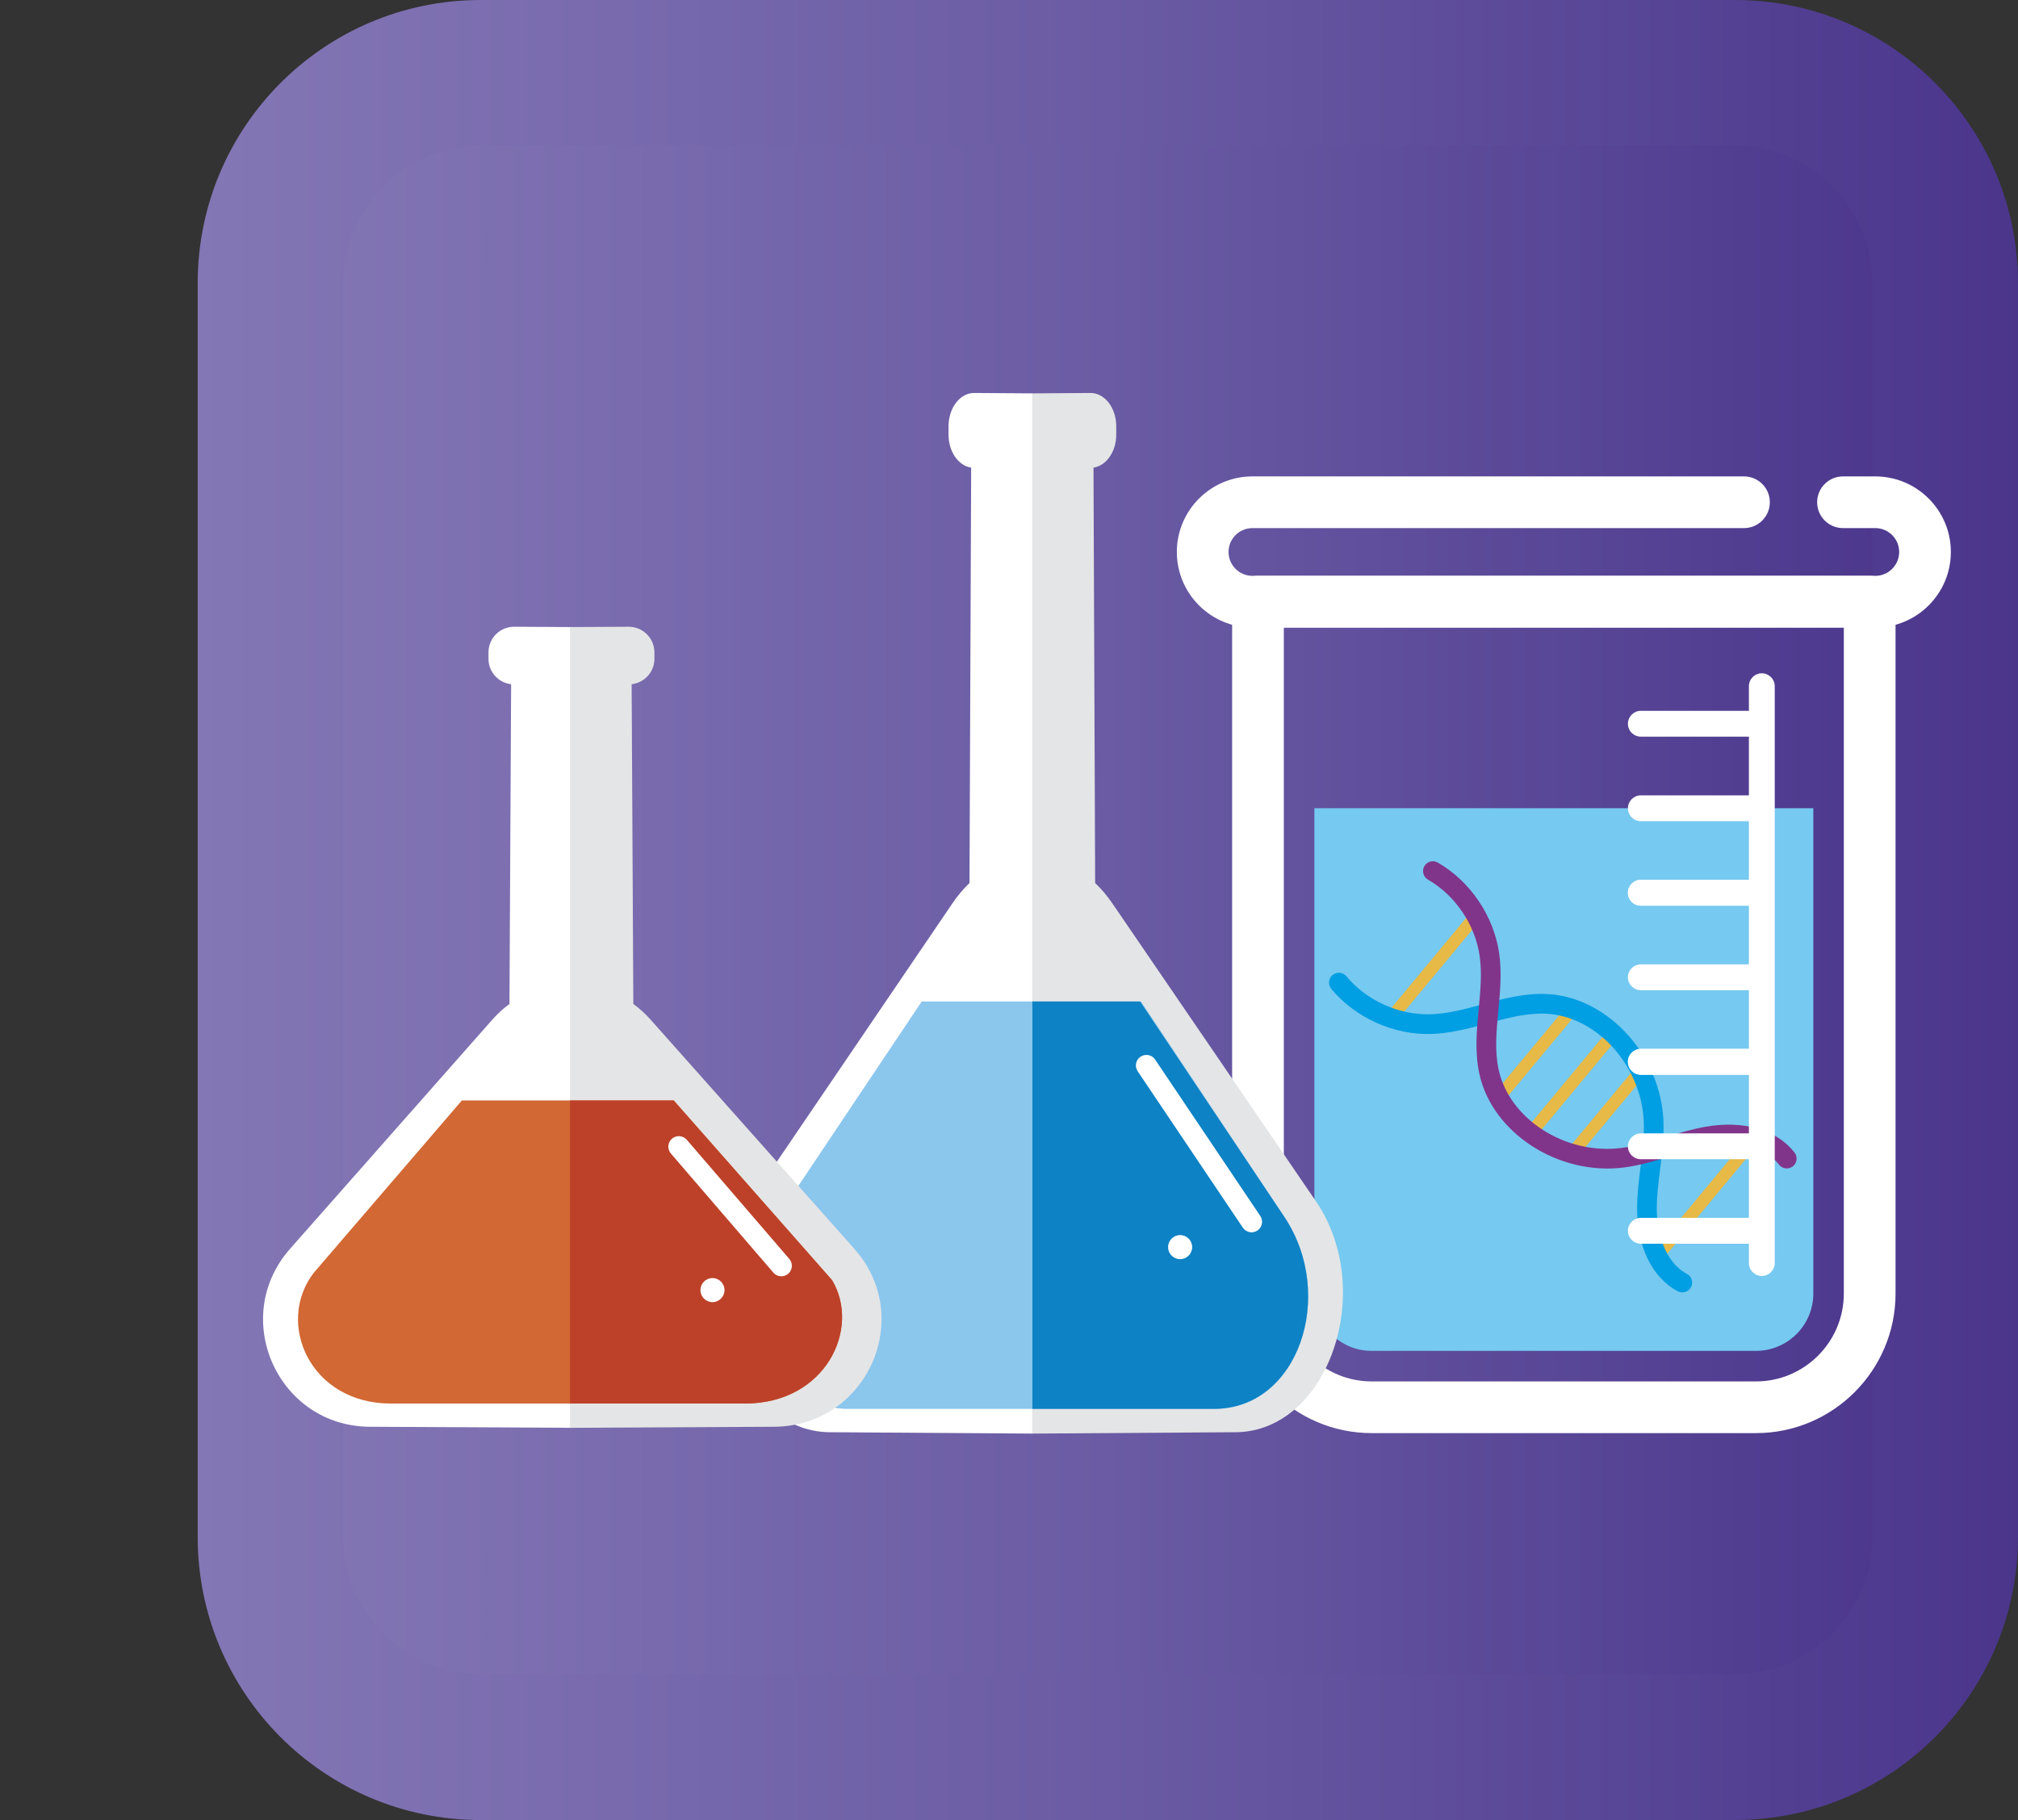
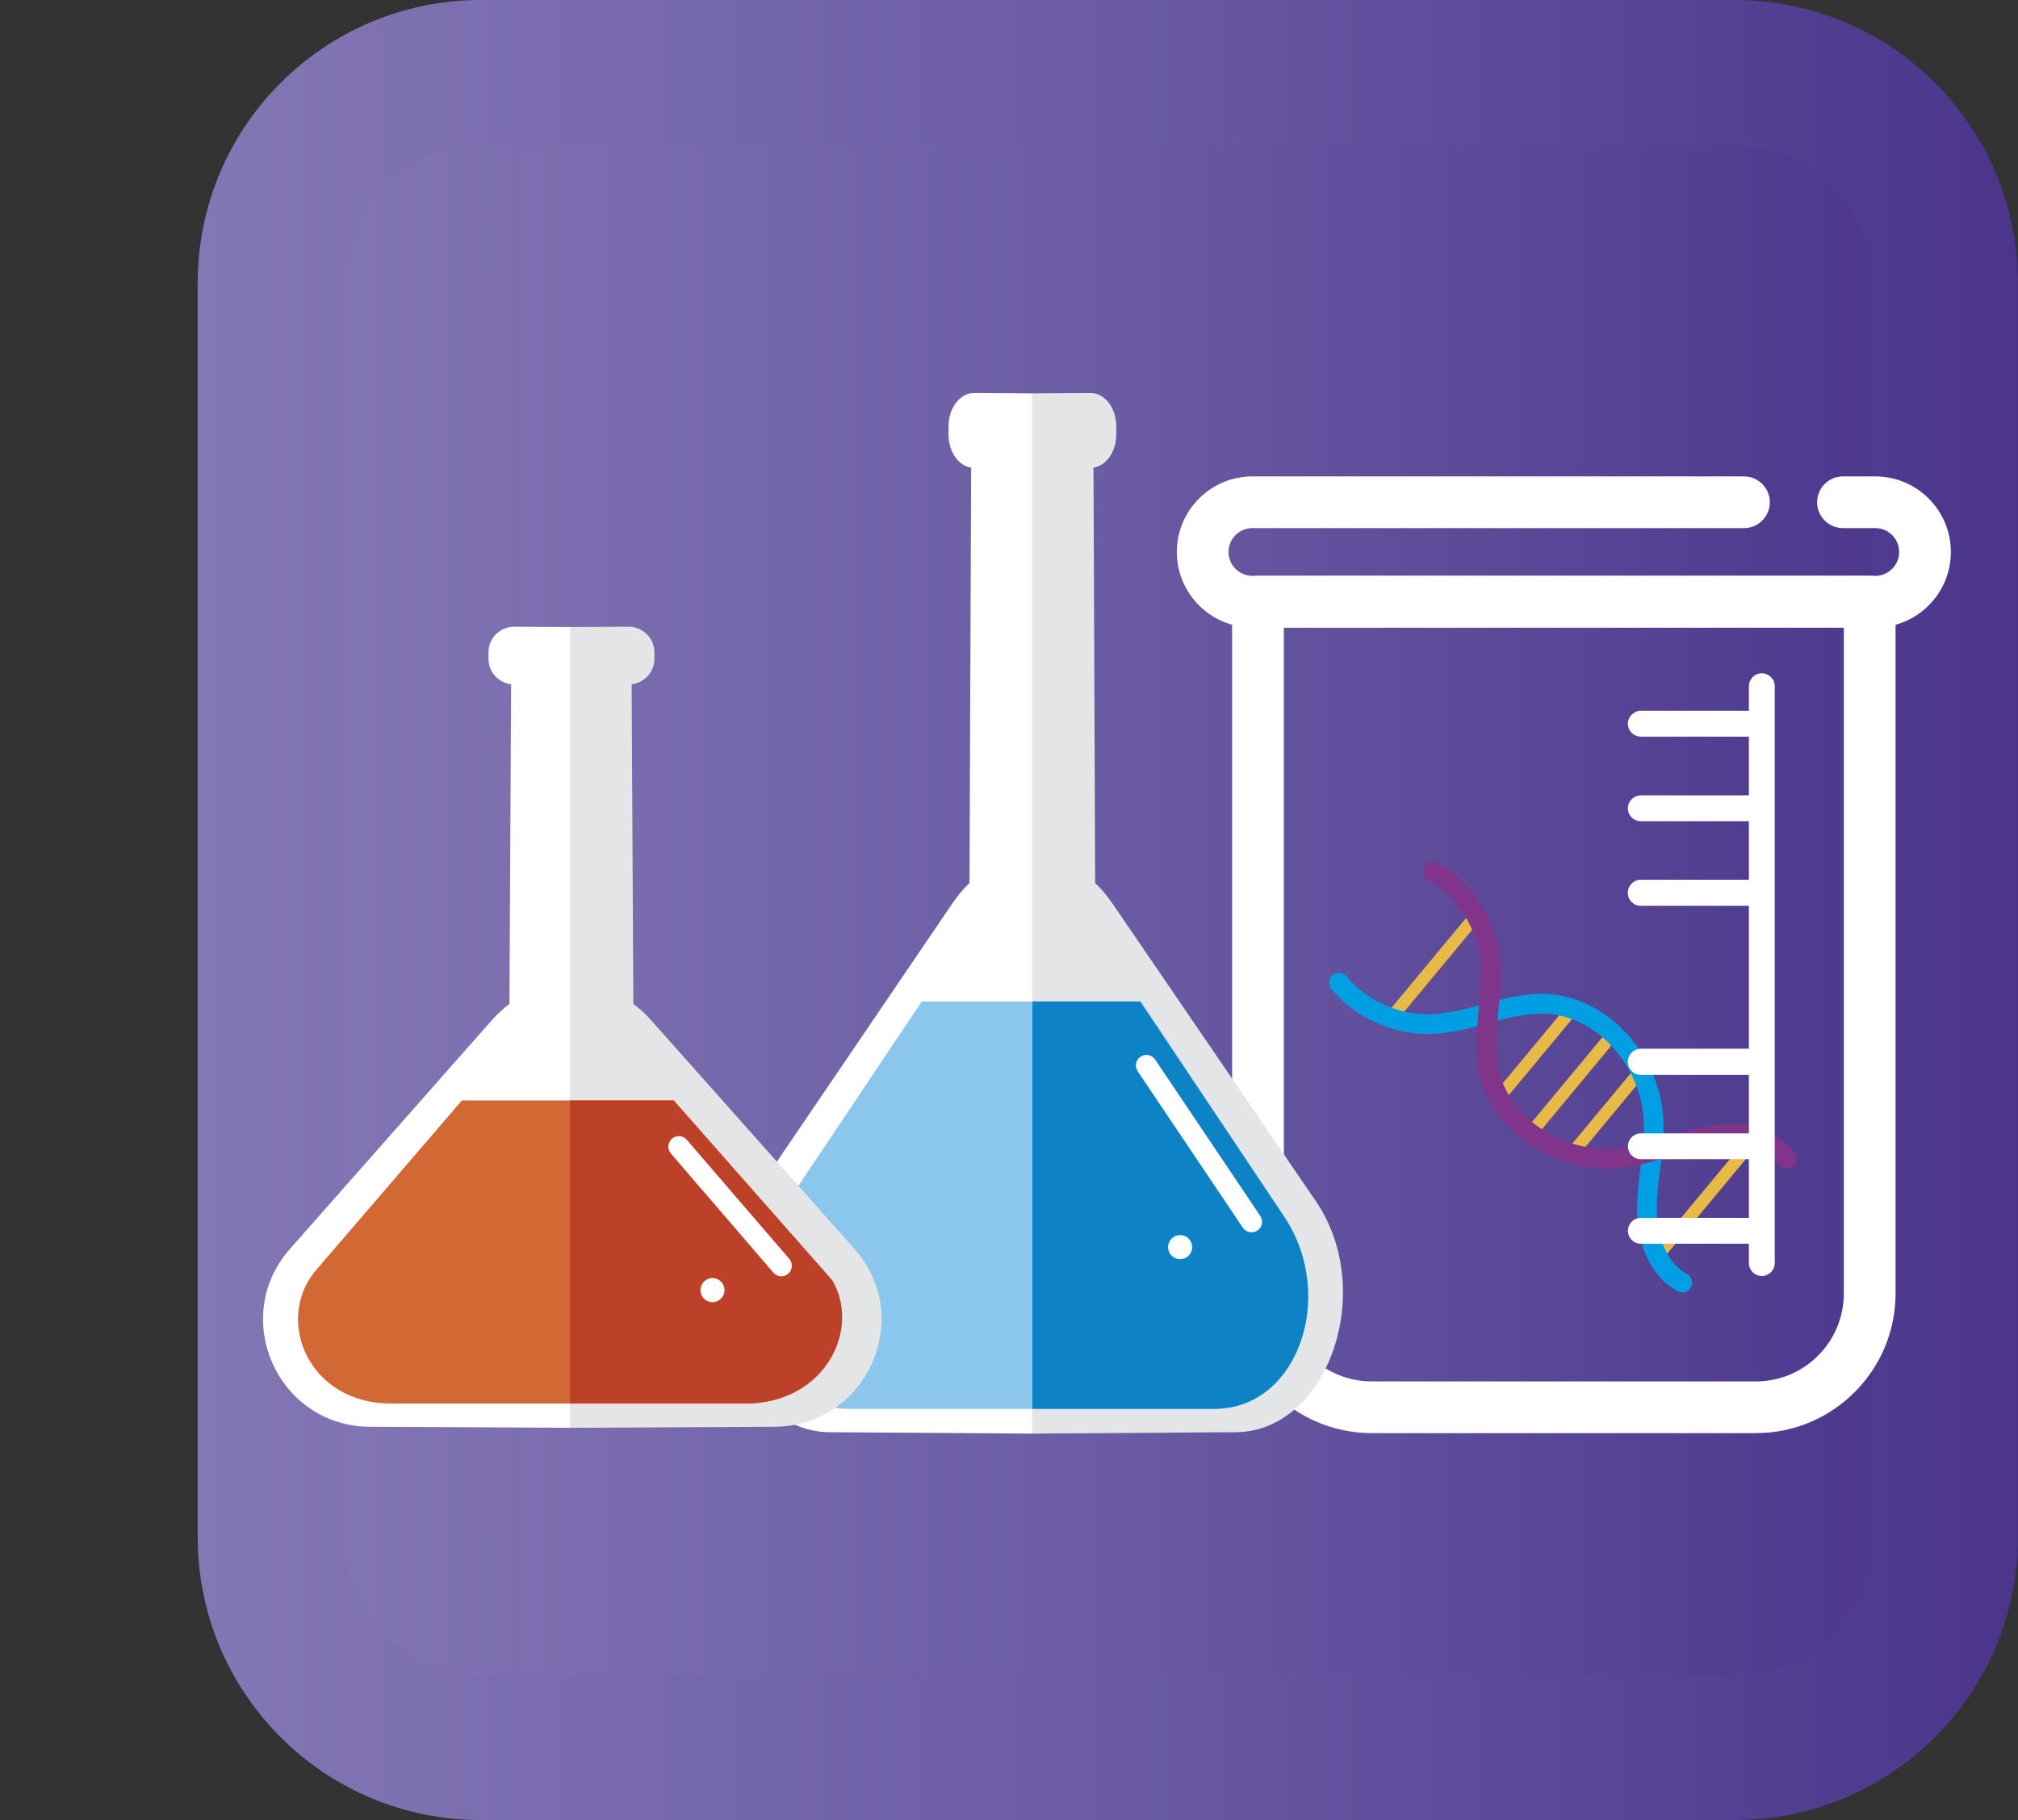
<svg xmlns="http://www.w3.org/2000/svg" xmlns:xlink="http://www.w3.org/1999/xlink" viewBox="0 0 657.37 592.96">
  <rect x="0" y="0" width="657.37" height="592.96" fill="#333333" stroke="none" />
  <defs>
    <style>
      .cls-1 {
        fill: #76c9f0;
      }

      .cls-2 {
        fill: #bd4129;
      }

      .cls-3 {
        fill: #fff;
      }

      .cls-4 {
        fill: #e4e5e6;
      }

      .cls-5 {
        fill: url(#Degradado_sin_nombre-2);
      }

      .cls-6 {
        clip-path: url(#clippath);
      }

      .cls-7 {
        fill: #0d82c5;
      }

      .cls-8 {
        fill: none;
      }

      .cls-9 {
        fill: #8bc6ed;
      }

      .cls-10 {
        fill: #009ee2;
      }

      .cls-11 {
        fill: #e7b946;
      }

      .cls-12 {
        fill: #81358a;
      }

      .cls-13 {
        fill: #d26834;
      }

      .cls-14 {
        fill: url(#Degradado_sin_nombre);
      }
    </style>
    <clipPath id="clippath">
      <rect class="cls-8" x="88.12" y="23.72" width="545.52" height="545.52" rx="68.47" ry="68.47" />
    </clipPath>
    <linearGradient id="Degradado_sin_nombre" data-name="Degradado sin nombre" x1="-36.55" y1="591.1" x2="-31.81" y2="591.1" gradientTransform="translate(4290.12 68249.83) scale(114.96 -114.96)" gradientUnits="userSpaceOnUse">
      <stop offset="0" stop-color="#8477b5" />
      <stop offset=".5" stop-color="#6a5ba4" />
      <stop offset="1" stop-color="#4a358b" />
    </linearGradient>
    <linearGradient id="Degradado_sin_nombre-2" data-name="Degradado sin nombre" x1="-36.78" y1="591.26" x2="-32.04" y2="591.26" gradientTransform="translate(4695.11 74771.82) scale(125.96 -125.96)" xlink:href="#Degradado_sin_nombre" />
  </defs>
  <g id="Capa_3" data-name="Capa 3">
    <g>
      <g class="cls-6">
        <rect class="cls-14" x="88.12" y="23.72" width="545.52" height="545.52" />
      </g>
      <path class="cls-5" d="m565.17,569.24v23.73H156.59c-50.92-.02-92.17-41.27-92.19-92.19V92.19C64.42,41.27,105.67.02,156.59,0h408.58c50.93.02,92.18,41.27,92.19,92.19v408.57c-.02,50.93-41.27,92.18-92.19,92.19v-47.45c24.7-.04,44.7-20.04,44.74-44.74V92.19c-.04-24.7-20.04-44.7-44.74-44.74H156.59c-24.7.04-44.69,20.04-44.74,44.74v408.57c.04,24.7,20.04,44.7,44.74,44.74h408.58v23.73Z" />
    </g>
  </g>
  <g id="Capa_5" data-name="Capa 5">
    <g>
      <path class="cls-3" d="m572.02,466.9h-125.18c-25.07,0-45.47-20.4-45.47-45.47v-225.41c0-4.65,3.77-8.42,8.42-8.42h199.27c4.65,0,8.42,3.77,8.42,8.42v225.41c0,25.07-20.4,45.47-45.46,45.47Zm-153.81-262.45v216.99c0,15.78,12.84,28.62,28.62,28.62h125.18c15.78,0,28.62-12.84,28.62-28.62v-216.99h-182.42Z" />
-       <path class="cls-1" d="m428.16,263.32v158.11c0,10.3,8.38,18.68,18.68,18.68h125.18c10.3,0,18.68-8.38,18.68-18.68v-158.11h-162.53Z" />
      <g>
        <g>
          <path class="cls-11" d="m481.69,298.71c.27.66.18,1.45-.31,2.04l-26.74,32.2c-.7.85-1.96.96-2.81.26-.85-.71-.96-1.96-.26-2.81l26.74-32.2c.7-.85,1.96-.96,2.81-.26.26.22.45.48.57.77Z" />
          <path class="cls-11" d="m513.45,328.7c.27.66.18,1.45-.31,2.04l-23.22,27.96c-.7.85-1.96.96-2.81.26-.85-.7-.96-1.96-.26-2.81l23.22-27.96c.7-.85,1.96-.96,2.81-.26.26.22.45.48.57.77Z" />
          <path class="cls-11" d="m525.89,337.8c.27.66.18,1.45-.31,2.04l-24.93,30.02c-.7.85-1.96.96-2.81.26-.85-.71-.96-1.96-.26-2.81l24.93-30.02c.7-.85,1.96-.96,2.81-.26.26.22.45.48.57.77Z" />
          <path class="cls-11" d="m536.25,348.18c.27.66.18,1.45-.31,2.04l-22.32,26.88c-.7.85-1.96.96-2.81.26-.85-.71-.96-1.96-.26-2.81l22.32-26.88c.7-.85,1.96-.96,2.81-.26.26.22.45.48.57.77Z" />
          <path class="cls-11" d="m572.96,370.84c.27.66.18,1.45-.31,2.04l-30.18,36.34c-.7.85-1.96.96-2.81.26-.85-.7-.96-1.96-.26-2.81l30.18-36.34c.7-.85,1.96-.96,2.81-.26.26.22.45.48.57.77Z" />
        </g>
        <path class="cls-10" d="m538.58,350.38c1.9,4.62,3.06,9.59,3.28,14.71.23,5.39-.43,10.71-1.08,15.86-.54,4.33-1.05,8.41-1.08,12.55-.05,7.86,2.51,17.64,9.82,21.53,1.56.83,2.15,2.77,1.32,4.33-.83,1.56-2.77,2.15-4.33,1.32-8.35-4.44-13.29-14.62-13.22-27.22.03-4.51.59-8.98,1.13-13.31.64-5.11,1.24-9.93,1.04-14.79-.78-18.27-15.39-34.35-31.9-35.1-6.3-.28-12.49,1.4-19.04,3.17-5.89,1.6-11.98,3.25-18.32,3.43-12.24.35-24.7-5.27-32.53-14.68-1.13-1.35-.95-3.38.41-4.51,1.36-1.13,3.38-.95,4.51.41,6.6,7.93,17.11,12.67,27.43,12.37,5.58-.16,11.04-1.64,16.82-3.21,6.74-1.83,13.71-3.72,21.01-3.39,14.99.68,28.66,11.78,34.73,26.51Z" />
        <path class="cls-12" d="m585,376.25c.54,1.3.17,2.85-1,3.75-1.4,1.08-3.41.83-4.49-.57-5.07-6.54-15.14-7.4-22.88-6.02-4.07.73-8.01,1.92-12.18,3.19-4.96,1.51-10.09,3.07-15.45,3.76-21.3,2.73-42.87-11.21-47.08-30.46-1.56-7.14-.88-14.33-.22-21.28.57-5.96,1.1-11.6.31-17.12-1.46-10.22-7.92-19.77-16.85-24.93-1.53-.88-2.06-2.84-1.17-4.38s2.84-2.06,4.38-1.17c10.6,6.12,18.25,17.46,19.99,29.57.9,6.28.3,12.56-.27,18.63-.64,6.76-1.24,13.14.1,19.3,3.54,16.16,21.86,27.81,40,25.48,4.82-.62,9.47-2.03,14.4-3.53,4.17-1.27,8.48-2.58,12.92-3.37,12.41-2.21,23.28.93,29.07,8.4.18.23.32.48.43.74Z" />
      </g>
      <path class="cls-3" d="m610.88,204.45h-202.9c-13.58,0-24.62-11.05-24.62-24.62s11.04-24.62,24.62-24.62h160.13c4.65,0,8.42,3.77,8.42,8.42s-3.77,8.42-8.42,8.42h-160.13c-4.29,0-7.78,3.49-7.78,7.78s3.49,7.78,7.78,7.78h202.9c4.29,0,7.78-3.49,7.78-7.78s-3.49-7.78-7.78-7.78h-10.52c-4.65,0-8.42-3.77-8.42-8.42s3.77-8.42,8.42-8.42h10.52c13.58,0,24.62,11.05,24.62,24.62s-11.04,24.62-24.62,24.62Z" />
      <path class="cls-3" d="m573.92,415.71c-2.33,0-4.21-1.89-4.21-4.21v-187.93c0-2.33,1.89-4.21,4.21-4.21s4.21,1.89,4.21,4.21v187.93c0,2.33-1.89,4.21-4.21,4.21Z" />
-       <path class="cls-3" d="m571.89,240h-37.38c-2.33,0-4.21-1.89-4.21-4.21s1.89-4.21,4.21-4.21h37.38c2.33,0,4.21,1.89,4.21,4.21s-1.89,4.21-4.21,4.21Z" />
+       <path class="cls-3" d="m571.89,240h-37.38c-2.33,0-4.21-1.89-4.21-4.21s1.89-4.21,4.21-4.21h37.38c2.33,0,4.21,1.89,4.21,4.21s-1.89,4.21-4.21,4.21" />
      <path class="cls-3" d="m571.89,267.54h-37.38c-2.33,0-4.21-1.89-4.21-4.21s1.89-4.21,4.21-4.21h37.38c2.33,0,4.21,1.89,4.21,4.21s-1.89,4.21-4.21,4.21Z" />
      <path class="cls-3" d="m571.89,295.07h-37.38c-2.33,0-4.21-1.89-4.21-4.21s1.89-4.21,4.21-4.21h37.38c2.33,0,4.21,1.89,4.21,4.21s-1.89,4.21-4.21,4.21Z" />
      <path class="cls-3" d="m571.89,295.07h-37.38c-2.33,0-4.21-1.89-4.21-4.21s1.89-4.21,4.21-4.21h37.38c2.33,0,4.21,1.89,4.21,4.21s-1.89,4.21-4.21,4.21Z" />
-       <path class="cls-3" d="m571.89,322.6h-37.38c-2.33,0-4.21-1.89-4.21-4.21s1.89-4.21,4.21-4.21h37.38c2.33,0,4.21,1.89,4.21,4.21s-1.89,4.21-4.21,4.21Z" />
      <path class="cls-3" d="m571.89,350.14h-37.38c-2.33,0-4.21-1.89-4.21-4.21s1.89-4.21,4.21-4.21h37.38c2.33,0,4.21,1.89,4.21,4.21s-1.89,4.21-4.21,4.21Z" />
      <path class="cls-3" d="m571.89,350.14h-37.38c-2.33,0-4.21-1.89-4.21-4.21s1.89-4.21,4.21-4.21h37.38c2.33,0,4.21,1.89,4.21,4.21s-1.89,4.21-4.21,4.21Z" />
      <path class="cls-3" d="m571.89,377.67h-37.38c-2.33,0-4.21-1.89-4.21-4.21s1.89-4.21,4.21-4.21h37.38c2.33,0,4.21,1.89,4.21,4.21s-1.89,4.21-4.21,4.21Z" />
      <path class="cls-3" d="m571.89,405.2h-37.38c-2.33,0-4.21-1.89-4.21-4.21s1.89-4.21,4.21-4.21h37.38c2.33,0,4.21,1.89,4.21,4.21s-1.89,4.21-4.21,4.21Z" />
    </g>
    <g>
      <g>
        <circle class="cls-3" cx="288.3" cy="344.42" r="2.26" />
        <g>
          <path class="cls-4" d="m428.62,391.3l-66.29-97.02c-1.71-2.51-3.59-4.7-5.58-6.59l-.54-135.34c4.19-.61,7.43-5.22,7.41-10.79v-2.78c-.04-5.97-3.8-10.78-8.42-10.75l-19.03.13v338.9l66.34-.45c30.12-.2,46.05-46.13,26.12-75.3Z" />
          <path class="cls-3" d="m244.35,391.3l65.92-97.02c1.7-2.51,3.57-4.7,5.55-6.59l.54-135.34c-4.16-.61-7.39-5.22-7.37-10.79v-2.78c.04-5.97,3.78-10.78,8.37-10.75l18.93.13v338.9l-65.97-.45c-29.96-.2-45.8-46.13-25.97-75.3Z" />
          <path class="cls-9" d="m418.59,396.72l-46.89-70.44h-71.44l-45.64,68.21c-17.95,25.37-5.61,64.52,21.67,64.52h119.38c27.29,0,39.55-36.83,22.92-62.28Z" />
          <path class="cls-7" d="m418.55,396.72l-47.16-70.44h-35.09v132.72h59.2c27.44,0,39.78-36.83,23.05-62.28Z" />
        </g>
        <path class="cls-3" d="m407.71,401.48c-1.1,0-2.18-.53-2.85-1.51l-34.25-50.95c-1.06-1.57-.64-3.7.93-4.75,1.57-1.05,3.7-.64,4.75.93l34.25,50.95c1.06,1.57.64,3.7-.93,4.75-.59.39-1.25.58-1.91.58Z" />
        <circle class="cls-3" cx="384.43" cy="406.31" r="3.92" />
      </g>
      <g>
        <g>
          <path class="cls-3" d="m94.49,406.85l65.92-74.69c1.7-1.93,3.57-3.62,5.55-5.07l.54-104.18c-4.16-.47-7.39-4.02-7.37-8.31v-2.14c.03-4.59,3.78-8.3,8.37-8.27l18.93.1v260.88l-65.97-.34c-29.96-.16-45.8-35.51-25.97-57.97Z" />
          <path class="cls-4" d="m278.31,406.85l-66.41-74.69c-1.72-1.93-3.59-3.62-5.59-5.07l-.55-104.18c4.2-.47,7.45-4.02,7.42-8.31v-2.14c-.04-4.59-3.81-8.3-8.43-8.27l-19.07.1v260.88l66.46-.34c30.18-.16,46.13-35.51,26.16-57.97Z" />
          <path class="cls-13" d="m271.05,417.06l-51.54-58.54h-69.05l-48.25,56.15c-12.56,16.27-1.29,42.6,25.09,42.6h115.38c26.37,0,37.79-24.51,28.37-40.21Z" />
          <path class="cls-2" d="m271.04,417.06l-51.62-58.54h-33.74v98.75h56.94c26.41,0,37.85-24.51,28.42-40.21Z" />
        </g>
        <path class="cls-3" d="m254.53,415.81c-.96,0-1.92-.4-2.6-1.19l-33.39-38.81c-1.23-1.43-1.07-3.6.36-4.83,1.43-1.23,3.59-1.07,4.83.36l33.39,38.81c1.23,1.43,1.07,3.6-.36,4.83-.65.56-1.44.83-2.23.83Z" />
        <path class="cls-3" d="m228.17,420.31c0-2.17,1.76-3.92,3.92-3.92s3.92,1.76,3.92,3.92-1.76,3.92-3.92,3.92-3.92-1.76-3.92-3.92Z" />
      </g>
    </g>
  </g>
</svg>